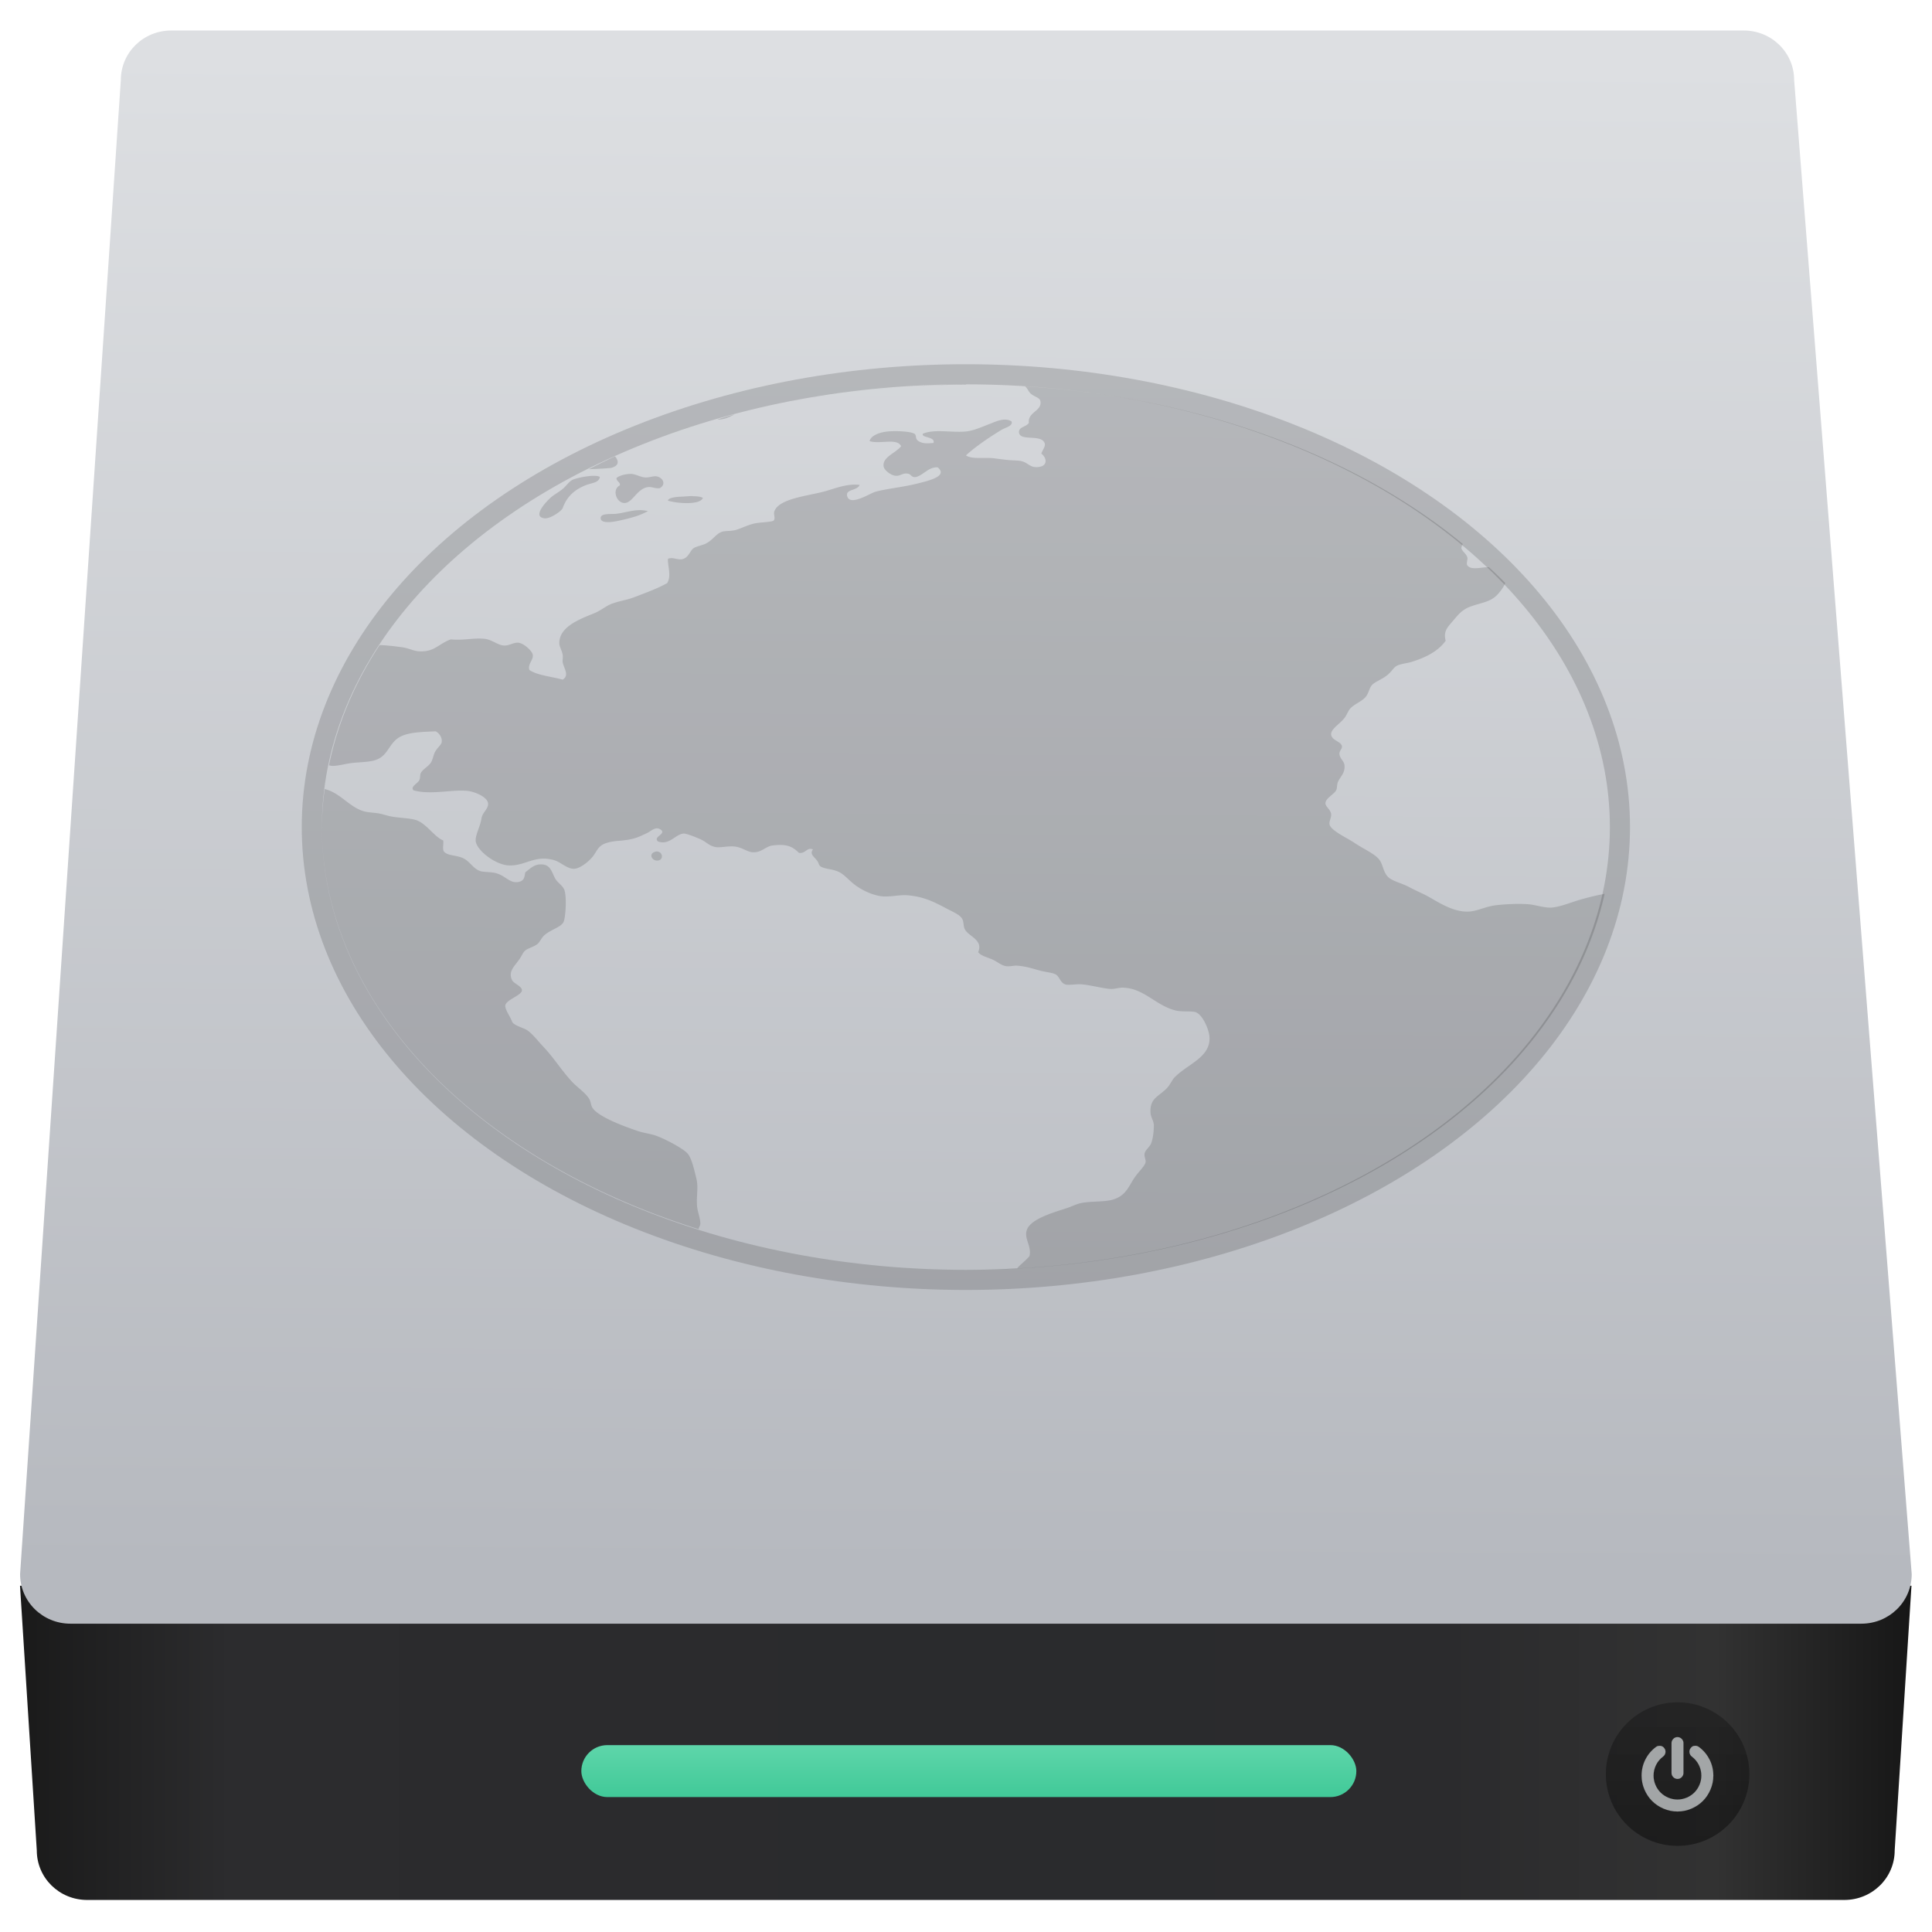
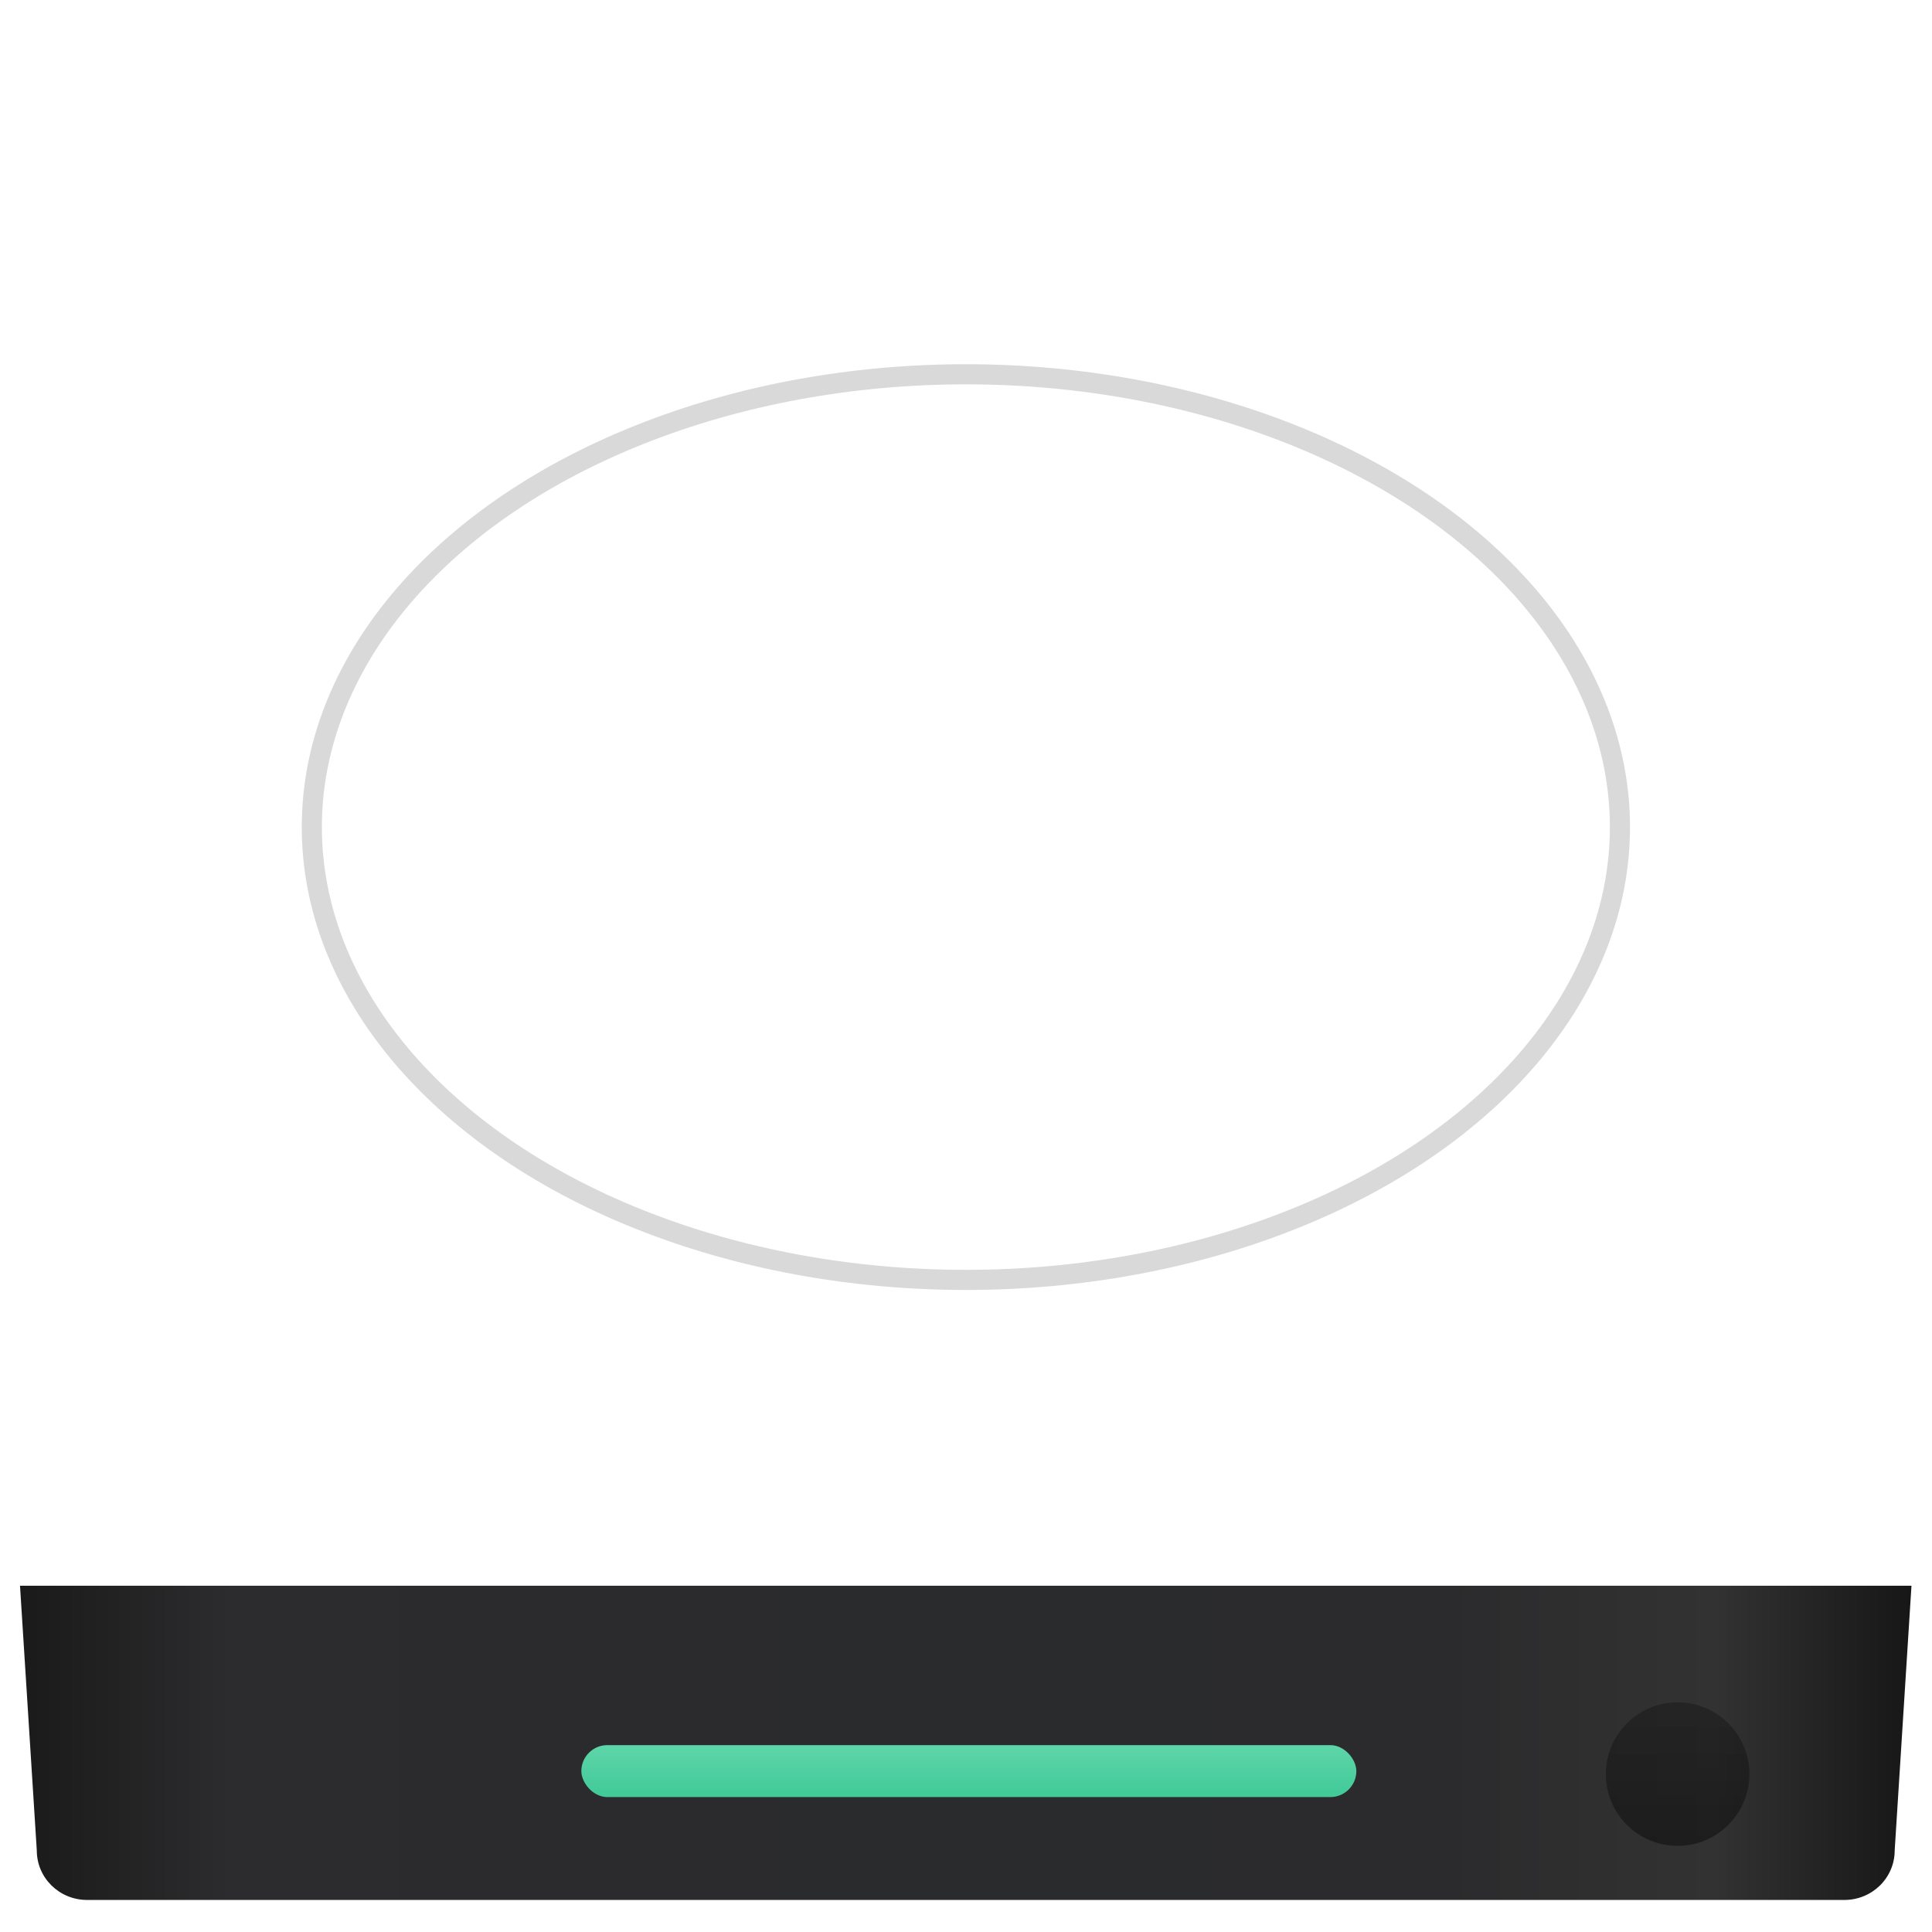
<svg xmlns="http://www.w3.org/2000/svg" width="48" height="48" version="1.1">
  <defs>
    <linearGradient id="d" x1="10.094" x2="122.72" y1="107.36" y2="107.36" gradientTransform="matrix(.417 0 0 .41 -3.714 -.802)" gradientUnits="userSpaceOnUse">
      <stop stop-color="#1a1a1a" offset="0" />
      <stop stop-color="#2c2c2e" offset=".111" />
      <stop stop-color="#2b2b2d" offset=".29" />
      <stop stop-color="#2a2b2d" offset=".512" />
      <stop stop-color="#2b2b2d" offset=".752" />
      <stop stop-color="#323232" offset=".897" />
      <stop stop-color="#171717" offset="1" />
    </linearGradient>
    <linearGradient id="a" x1="449.43" x2="449.55" y1="540.75" y2="518.41" gradientTransform="matrix(1.68 0 0 1.68 -731.65 -869.47)" gradientUnits="userSpaceOnUse">
      <stop stop-color="#b6b9bf" offset="0" />
      <stop stop-color="#dddfe2" offset="1" />
    </linearGradient>
    <linearGradient id="c" x1="451.02" x2="451.02" y1="544.15" y2="543.09" gradientTransform="matrix(.849 0 0 1.68 -357.98 -869.39)" gradientUnits="userSpaceOnUse">
      <stop stop-color="#3ec896" offset="0" />
      <stop stop-color="#66d9af" offset="1" />
    </linearGradient>
    <linearGradient id="b" x1="467.17" x2="467.17" y1="546.85" y2="544.72" gradientTransform="matrix(1.68 0 0 1.68 -742.87 -872.84)" gradientUnits="userSpaceOnUse">
      <stop stop-color="#040404" offset="0" />
      <stop stop-color="#121212" stop-opacity=".908" offset="1" />
    </linearGradient>
  </defs>
  <g stroke-width="1.581">
    <path d="m0.497 39.397 0.417 6.576c0 0.682 0.558 1.231 1.252 1.231h43.655c0.693 0 1.252-0.549 1.252-1.231l0.417-6.576z" fill="url(#d)" />
-     <path d="m4.256 0.758h39.067c0.693 0 1.252 0.549 1.252 1.231l2.921 37.12c0 0.682-0.558 1.231-1.252 1.231h-44.493c-0.693 0-1.252-0.549-1.252-1.231l2.503-37.12c0-0.682 0.558-1.231 1.252-1.231z" fill="url(#a)" />
    <rect x="14.443" y="43.357" width="19.255" height="1.291" ry=".646" fill="url(#c)" />
    <circle cx="41.68" cy="44.077" r="1.783" fill="url(#b)" opacity=".452" />
  </g>
  <ellipse cx="23.997" cy="20.549" rx="16.25" ry="11.25" fill="none" opacity=".15" stroke="#000" stroke-linecap="round" stroke-linejoin="round" stroke-width=".5" style="paint-order:normal" />
-   <path d="m41.677 44.197c0.04 0 0.075-0.014 0.104-0.044 0.029-0.029 0.044-0.065 0.044-0.104v-0.743c0-0.041-0.015-0.074-0.044-0.104-0.029-0.029-0.064-0.044-0.104-0.044s-0.075 0.014-0.104 0.044c-0.029 0.029-0.044 0.064-0.044 0.104v0.743c0 0.04 0.015 0.076 0.044 0.104s0.064 0.044 0.104 0.044z" fill="#e3e8ea" opacity=".668" stroke="#909296" stroke-width=".002" />
-   <path d="m42.473 43.717c-0.062-0.125-0.15-0.229-0.263-0.313-0.033-0.025-0.069-0.035-0.11-0.029-0.041 0-0.073 0.025-0.097 0.058-0.025 0.032-0.034 0.07-0.028 0.109 0.006 0.041 0.025 0.073 0.057 0.098 0.076 0.058 0.134 0.127 0.176 0.21 0.041 0.083 0.062 0.171 0.062 0.265 0 0.08-0.016 0.157-0.047 0.23-0.031 0.073-0.074 0.136-0.127 0.19-0.053 0.053-0.117 0.096-0.19 0.127-0.073 0.031-0.15 0.047-0.23 0.047s-0.157-0.016-0.23-0.047c-0.073-0.031-0.136-0.073-0.19-0.127-0.053-0.053-0.096-0.116-0.127-0.19-0.031-0.073-0.047-0.15-0.047-0.23 0-0.094 0.021-0.182 0.062-0.265 0.041-0.083 0.1-0.153 0.176-0.21 0.032-0.025 0.052-0.058 0.057-0.098 0.006-0.041-0.004-0.077-0.028-0.109-0.024-0.034-0.056-0.053-0.097-0.058-0.041 0-0.078 0-0.111 0.029-0.113 0.084-0.201 0.189-0.263 0.313s-0.093 0.257-0.093 0.398c0 0.121 0.024 0.236 0.071 0.346 0.047 0.11 0.111 0.205 0.19 0.284 0.08 0.079 0.174 0.143 0.284 0.19 0.11 0.047 0.225 0.071 0.346 0.071s0.236-0.024 0.346-0.071 0.205-0.11 0.284-0.19c0.08-0.079 0.143-0.174 0.19-0.284 0.047-0.11 0.071-0.225 0.071-0.346 0-0.141-0.031-0.273-0.093-0.398z" fill="#e3e8ea" opacity=".668" stroke="#909296" stroke-width=".002" />
-   <path d="m24.004 9.549a16.037 11 0 0 0-1.423 0.055c0.468-0.029 0.942-0.047 1.421-0.047l2e-3 -0.008zm1.462 0.049c0.059 0.041 0.085 0.131 0.137 0.176 0.104 0.096 0.231 0.097 0.247 0.199 0.038 0.243-0.322 0.263-0.288 0.535-0.074 0.105-0.259 0.098-0.245 0.238 0.024 0.213 0.49 0.053 0.617 0.227 0.068 0.093-0.012 0.162-0.063 0.295 0.16 0.13 0.157 0.338-0.125 0.338-0.171 0-0.218-0.124-0.392-0.154-0.096-0.016-0.225-0.012-0.348-0.027-0.105-0.011-0.231-0.029-0.331-0.041-0.254-0.022-0.527 0.03-0.677-0.07 0.245-0.223 0.57-0.443 0.885-0.635 0.094-0.057 0.293-0.095 0.247-0.211-0.175-0.105-0.391 0.007-0.556 0.07-0.174 0.066-0.379 0.162-0.576 0.182-0.341 0.034-0.793-0.068-1.071 0.057-0.039 0.106 0.315 0.066 0.266 0.227-0.136 0.014-0.265 0.023-0.37-0.043-0.099-0.059-0.042-0.146-0.104-0.184-0.106-0.066-0.504-0.076-0.681-0.055-0.216 0.024-0.407 0.111-0.433 0.238 0.26 0.082 0.689-0.086 0.783 0.127-0.142 0.176-0.478 0.272-0.433 0.508 0.018 0.09 0.176 0.213 0.29 0.225 0.114 0.014 0.177-0.067 0.288-0.055 0.117 0.008 0.09 0.102 0.227 0.086 0.198-0.058 0.309-0.252 0.536-0.24 0.273 0.226-0.247 0.338-0.536 0.41-0.33 0.082-0.761 0.125-1.012 0.197-0.132 0.037-0.629 0.366-0.699 0.111-0.05-0.184 0.247-0.13 0.309-0.281-0.319-0.042-0.618 0.094-0.908 0.17-0.414 0.107-1.114 0.176-1.214 0.494-0.022 0.064 0.04 0.183-0.022 0.225-0.049 0.035-0.346 0.039-0.476 0.07-0.199 0.047-0.371 0.145-0.493 0.168-0.093 0.018-0.229 0.016-0.288 0.031-0.164 0.044-0.225 0.194-0.413 0.295-0.077 0.042-0.245 0.074-0.307 0.115-0.107 0.073-0.123 0.254-0.311 0.281-0.12 0.007-0.218-0.06-0.331-0.014-0.01 0.18 0.093 0.424-0.02 0.605-0.244 0.136-0.512 0.231-0.824 0.352-0.173 0.066-0.328 0.082-0.536 0.154-0.148 0.051-0.282 0.173-0.452 0.242-0.393 0.158-0.871 0.345-0.867 0.746 9.72e-4 0.087 0.066 0.179 0.082 0.281 0.013 0.06-0.003 0.119 0 0.184 0.024 0.147 0.181 0.336 0 0.438-0.277-0.078-0.63-0.105-0.824-0.24-0.053-0.139 0.108-0.254 0.082-0.381-0.02-0.102-0.229-0.282-0.35-0.295-0.125-0.016-0.24 0.08-0.37 0.068-0.154-0.008-0.296-0.152-0.493-0.168-0.29-0.023-0.503 0.047-0.824 0.016-0.311 0.114-0.402 0.316-0.783 0.297-0.134-6e-3 -0.26-0.077-0.415-0.1-0.161-0.022-0.396-0.052-0.57-0.055a16.037 11 0 0 0-1.257 2.986c0.026 0.007 0.054 0.015 0.074 0.016 0.151 0.002 0.329-0.052 0.476-0.07 0.17-0.022 0.382-0.022 0.536-0.057 0.445-0.098 0.359-0.51 0.805-0.648 0.195-0.06 0.419-0.071 0.762-0.084 0.109 0.063 0.161 0.173 0.147 0.268-0.012 0.072-0.11 0.138-0.164 0.24-0.046 0.09-0.058 0.196-0.104 0.268-0.061 0.095-0.2 0.164-0.249 0.254-0.028 0.058-0.012 0.13-0.039 0.182-0.047 0.093-0.229 0.158-0.145 0.254 0.441 0.121 0.976-0.032 1.361 0.016 0.162 0.02 0.497 0.153 0.493 0.324-0.002 0.128-0.142 0.213-0.164 0.354-0.024 0.176-0.142 0.392-0.145 0.535-0.018 0.234 0.502 0.649 0.865 0.637 0.392-0.004 0.621-0.269 1.092-0.129 0.157 0.046 0.323 0.223 0.495 0.211 0.143-0.007 0.357-0.178 0.452-0.297 0.116-0.144 0.126-0.265 0.331-0.338 0.221-0.078 0.396-0.041 0.679-0.113 0.126-0.032 0.234-0.088 0.348-0.141 0.1-0.047 0.206-0.171 0.331-0.086 0.164 0.113-0.201 0.177-0.063 0.297 0.286 0.104 0.433-0.185 0.64-0.197 0.066-0.002 0.295 0.089 0.413 0.141 0.161 0.072 0.216 0.172 0.392 0.197 0.113 0.016 0.294-0.031 0.452-0.016 0.21 0.02 0.334 0.155 0.493 0.143 0.194-0.004 0.288-0.146 0.454-0.168 0.364-0.046 0.498 0.028 0.658 0.184 0.18 0.02 0.184-0.145 0.348-0.088-0.091 0.123 0.032 0.181 0.104 0.283 0.047 0.066 0.04 0.112 0.084 0.141 0.098 0.065 0.289 0.063 0.433 0.127 0.152 0.065 0.237 0.187 0.411 0.324 0.179 0.14 0.481 0.283 0.72 0.295 0.226 0.008 0.412-0.045 0.599-0.029 0.426 0.036 0.69 0.183 0.989 0.34 0.166 0.088 0.318 0.148 0.372 0.254 0.038 0.073 0.019 0.171 0.063 0.254 0.091 0.175 0.464 0.261 0.329 0.564 0.062 0.089 0.201 0.119 0.35 0.182 0.119 0.049 0.221 0.152 0.35 0.168 0.084 0.01 0.175-0.014 0.247-0.014 0.234 0.012 0.394 0.073 0.597 0.125 0.126 0.035 0.289 0.047 0.372 0.088 0.105 0.048 0.118 0.209 0.247 0.252 0.084 0.03 0.271-0.012 0.411 0 0.221 0.018 0.523 0.103 0.722 0.115 0.121 0.001 0.221-0.043 0.329-0.031 0.505 0.026 0.789 0.44 1.276 0.564 0.151 0.041 0.391 0.01 0.495 0.041 0.182 0.054 0.338 0.438 0.35 0.607 0.042 0.513-0.533 0.675-0.865 1.014-0.069 0.071-0.106 0.185-0.206 0.283-0.198 0.199-0.418 0.24-0.392 0.605 0.006 0.101 0.082 0.198 0.082 0.311 0 0.136-0.02 0.314-0.065 0.436-0.035 0.094-0.146 0.169-0.164 0.254-0.017 0.086 0.037 0.153 0.022 0.227-0.018 0.081-0.135 0.195-0.225 0.311-0.19 0.241-0.231 0.522-0.617 0.619-0.227 0.056-0.537 0.026-0.785 0.084-0.1 0.024-0.227 0.087-0.35 0.127-0.359 0.114-0.869 0.27-0.967 0.523-0.088 0.225 0.122 0.405 0.061 0.662-0.064 0.077-0.15 0.151-0.247 0.238-0.023 0.022-0.04 0.045-0.059 0.066-0.414 0.024-0.832 0.039-1.255 0.039a16.037 11 0 0 0 0.016 0 16.037 11 0 0 0 15.834-9.344c-0.244 0.045-0.468 0.105-0.65 0.158-0.235 0.072-0.473 0.172-0.679 0.184-0.196 6e-3 -0.387-0.071-0.576-0.084-0.246-0.017-0.563-0.003-0.807 0.027-0.237 0.029-0.449 0.144-0.658 0.156-0.4 0.021-0.779-0.248-1.03-0.383-0.153-0.082-0.311-0.147-0.454-0.225-0.154-0.083-0.354-0.132-0.474-0.211-0.163-0.108-0.162-0.295-0.247-0.438-0.1-0.168-0.405-0.29-0.638-0.449-0.174-0.119-0.575-0.298-0.619-0.451-0.023-0.078 0.043-0.171 0.039-0.256-0.011-0.124-0.145-0.192-0.143-0.281 0.004-0.124 0.217-0.22 0.268-0.324 0.027-0.053 0.014-0.129 0.041-0.197 0.058-0.143 0.193-0.228 0.162-0.438-0.012-0.083-0.12-0.16-0.123-0.268-4e-3 -0.074 0.066-0.115 0.063-0.184-0.016-0.12-0.244-0.143-0.268-0.281-0.024-0.143 0.198-0.259 0.329-0.422 0.058-0.073 0.094-0.185 0.147-0.24 0.116-0.12 0.301-0.178 0.39-0.297 0.066-0.087 0.086-0.216 0.145-0.281 0.076-0.084 0.228-0.13 0.372-0.24 0.117-0.09 0.165-0.198 0.247-0.24 0.103-0.052 0.257-0.063 0.37-0.098 0.381-0.119 0.66-0.273 0.844-0.523-0.056-0.227 0.03-0.32 0.166-0.477 0.126-0.145 0.218-0.283 0.433-0.367 0.258-0.1 0.502-0.11 0.681-0.297 0.076-0.079 0.168-0.201 0.2-0.297a16.037 11 0 0 0-0.405-0.391c-0.185-0.005-0.438 0.085-0.536-0.045-0.033-0.045 0.013-0.148 0-0.197-0.024-0.092-0.134-0.158-0.147-0.227-0.002-0.034 0.014-0.071 0.035-0.107a16.037 11 0 0 0-10.88-3.918zm-3.285 0.039a16.037 11 0 0 0-1.065 0.102c0.35-0.044 0.707-0.073 1.065-0.102zm-1.603 0.186a16.037 11 0 0 0-0.951 0.154c0.312-0.061 0.632-0.106 0.951-0.154zm-2.328 0.469a16.037 11 0 0 0-0.427 0.129c0.003 4.23e-4 0.005 2e-3 0.008 2e-3 0.13 0.008 0.291-0.053 0.419-0.131zm-2.97 1.045a16.037 11 0 0 0-0.65 0.32c0.189-0.005 0.532-0.025 0.564-0.035 0.2-0.059 0.176-0.175 0.086-0.285zm0.429 0.438c-0.164-0.01-0.332 0.048-0.392 0.1-7e-3 0.084 0.097 0.098 0.084 0.184-0.201 0.098-0.093 0.425 0.104 0.438 0.209 0.012 0.317-0.361 0.597-0.395 0.102-0.012 0.153 0.039 0.288 0.027 0.163-0.087 0.09-0.264-0.082-0.295-0.068-0.011-0.159 0.029-0.268 0.029-0.116-6e-3 -0.233-0.074-0.329-0.086h-2e-3v-2e-3zm-0.928 0.047c-0.172-0.005-0.455 0.052-0.554 0.098-0.091 0.043-0.153 0.149-0.247 0.227-0.097 0.08-0.207 0.138-0.29 0.209-0.074 0.063-0.493 0.476-0.166 0.521 0.139 0.02 0.429-0.178 0.456-0.254 0.093-0.258 0.263-0.441 0.556-0.562 0.17-0.07 0.341-0.061 0.368-0.211-0.022-0.016-0.066-0.027-0.123-0.027zm2.439 0.504c-0.104-0.004-0.222 0.014-0.317 0.014-0.135 0.008-0.297 0.029-0.309 0.098 0.214 0.069 0.802 0.118 0.869-0.068-0.043-0.028-0.138-0.041-0.243-0.041zm-1.333 0.346v2e-3c-0.211 0.005-0.409 0.075-0.589 0.092-0.143 0.012-0.404-0.02-0.372 0.127 0.027 0.119 0.298 0.078 0.454 0.043 0.326-0.071 0.531-0.132 0.72-0.24-0.073-0.011-0.144-0.023-0.213-0.023zm20.569 0.932c0.142 0.121 0.279 0.245 0.413 0.371a16.037 11 0 0 0-0.413-0.371zm1.002 0.938c0.072 0.075 0.138 0.154 0.208 0.23a16.037 11 0 0 0-0.208-0.23zm0.754 0.881c0.062 0.081 0.125 0.16 0.184 0.242a16.037 11 0 0 0-0.184-0.242zm1.239 2.115c0.026 0.062 0.048 0.125 0.072 0.188a16.037 11 0 0 0-0.072-0.188zm0.339 0.996c0.02 0.075 0.045 0.149 0.063 0.225a16.037 11 0 0 0-0.063-0.225zm-31.724 1.072a16.037 11 0 0 0-0.069 0.945 16.037 11 0 0 0 9.362 9.988c0.003-0.052 0.042-0.09 0.041-0.141-0.003-0.145-0.07-0.291-0.082-0.436-0.02-0.268 0.042-0.458-0.022-0.705-0.048-0.187-0.109-0.473-0.208-0.592-0.11-0.131-0.543-0.355-0.762-0.439-0.144-0.056-0.319-0.073-0.476-0.125-0.336-0.113-0.984-0.351-1.131-0.578-0.042-0.066-0.037-0.151-0.082-0.225-0.09-0.145-0.279-0.271-0.413-0.41-0.254-0.266-0.457-0.6-0.718-0.875-0.132-0.139-0.249-0.298-0.394-0.408-0.085-0.065-0.356-0.126-0.39-0.225-0.047-0.13-0.189-0.311-0.166-0.41 0.03-0.135 0.412-0.245 0.411-0.367-5.56e-4 -0.104-0.201-0.163-0.245-0.252-0.104-0.215 0.06-0.342 0.184-0.521 0.042-0.059 0.083-0.154 0.125-0.197 0.075-0.078 0.226-0.1 0.327-0.184 0.056-0.047 0.091-0.144 0.164-0.211 0.157-0.142 0.411-0.198 0.476-0.326 0.055-0.105 0.087-0.628 0.023-0.803-0.036-0.102-0.174-0.185-0.227-0.281-0.093-0.17-0.116-0.364-0.372-0.352-0.158 0.002-0.269 0.12-0.37 0.195-0.025 0.1-0.013 0.209-0.166 0.24-0.234 0.047-0.324-0.169-0.597-0.225-0.109-0.023-0.28-0.019-0.348-0.041-0.199-0.061-0.263-0.262-0.474-0.34-0.176-0.064-0.328-0.043-0.435-0.143-0.047-0.068-0.007-0.19-0.02-0.281-0.226-0.09-0.419-0.427-0.681-0.508-0.174-0.054-0.442-0.048-0.66-0.098-0.103-0.025-0.183-0.054-0.29-0.07-0.132-0.019-0.267-0.021-0.37-0.057-0.352-0.119-0.572-0.458-0.948-0.545zm8.267 1.549c-0.02 0-0.043-2.82e-4 -0.069 0.012-0.15 0.047-0.072 0.228 0.082 0.213 0.143-0.016 0.126-0.211-0.014-0.223v-2e-3zm23.664 0.406c-0.011 0.081-0.026 0.16-0.039 0.24a16.037 11 0 0 0 0.039-0.24zm-20.784 9.479a16.037 11 0 0 0 0.444 0.084c-0.148-0.029-0.298-0.053-0.444-0.084zm1.543 0.277a16.037 11 0 0 0 0.695 0.078c-0.232-0.026-0.466-0.046-0.695-0.078zm1.607 0.172a16.037 11 0 0 0 1.331 0.051c-0.448-0.006-0.893-0.02-1.331-0.051z" opacity=".15" stroke-width="1.581" />
</svg>